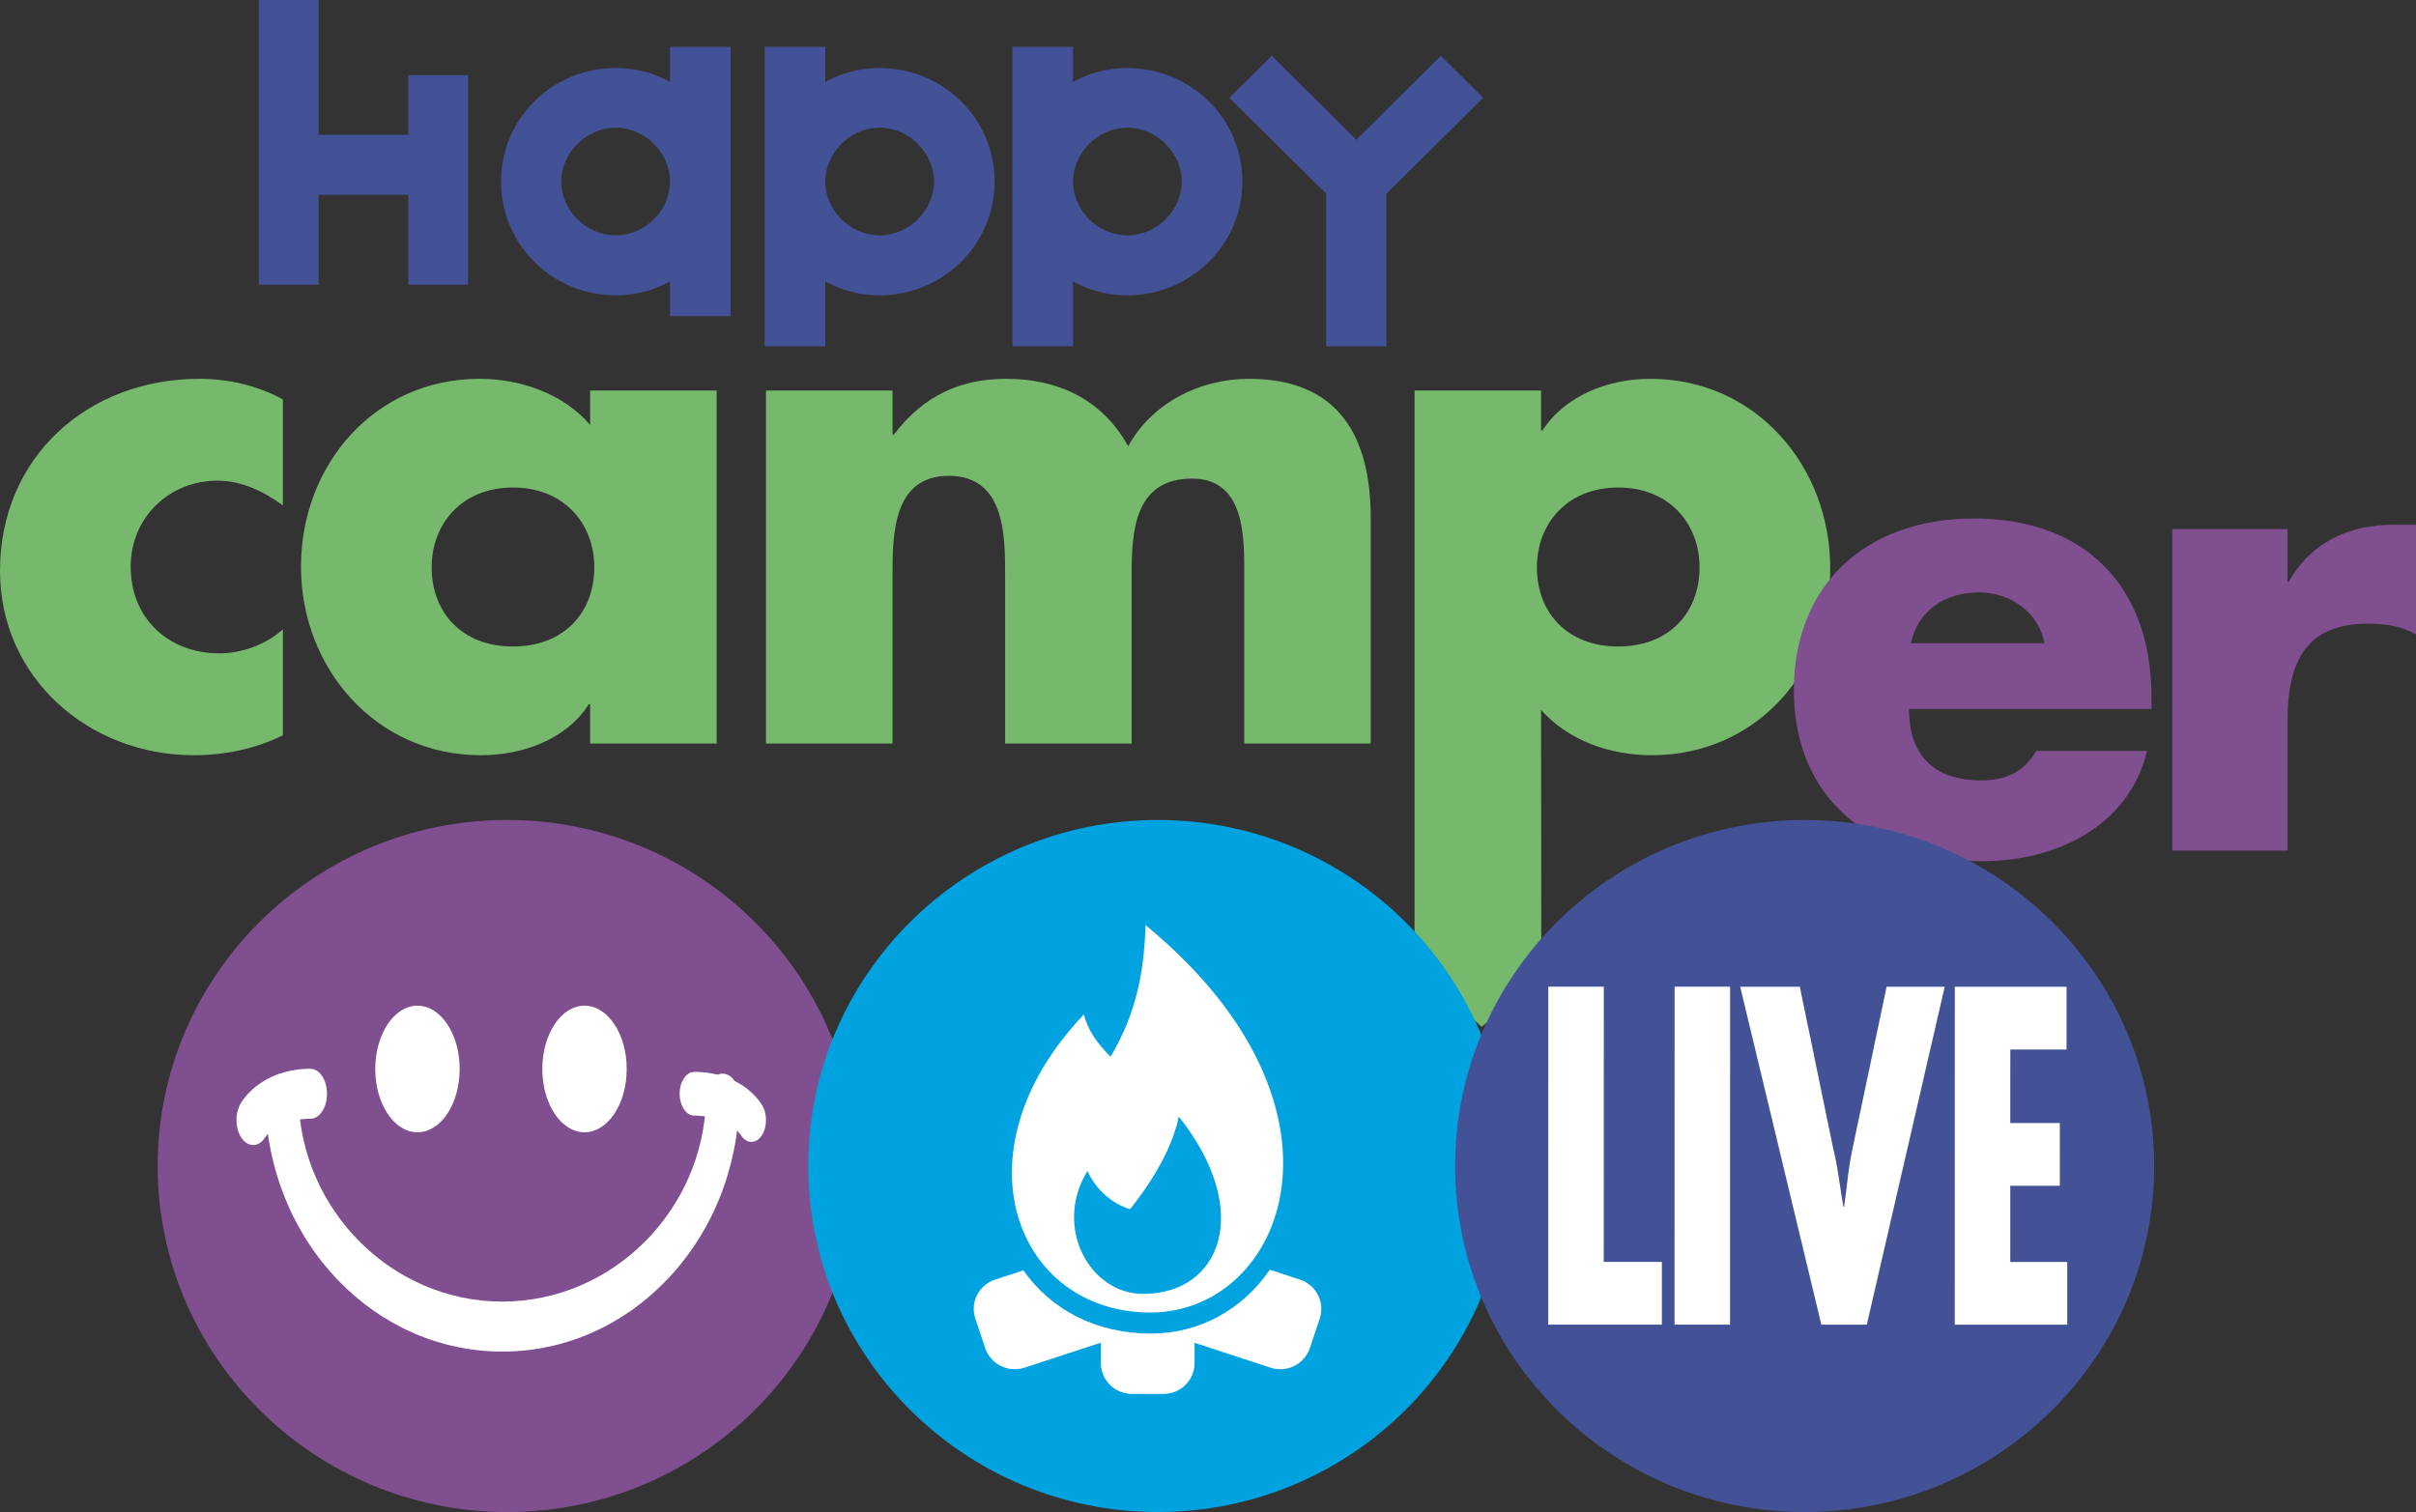
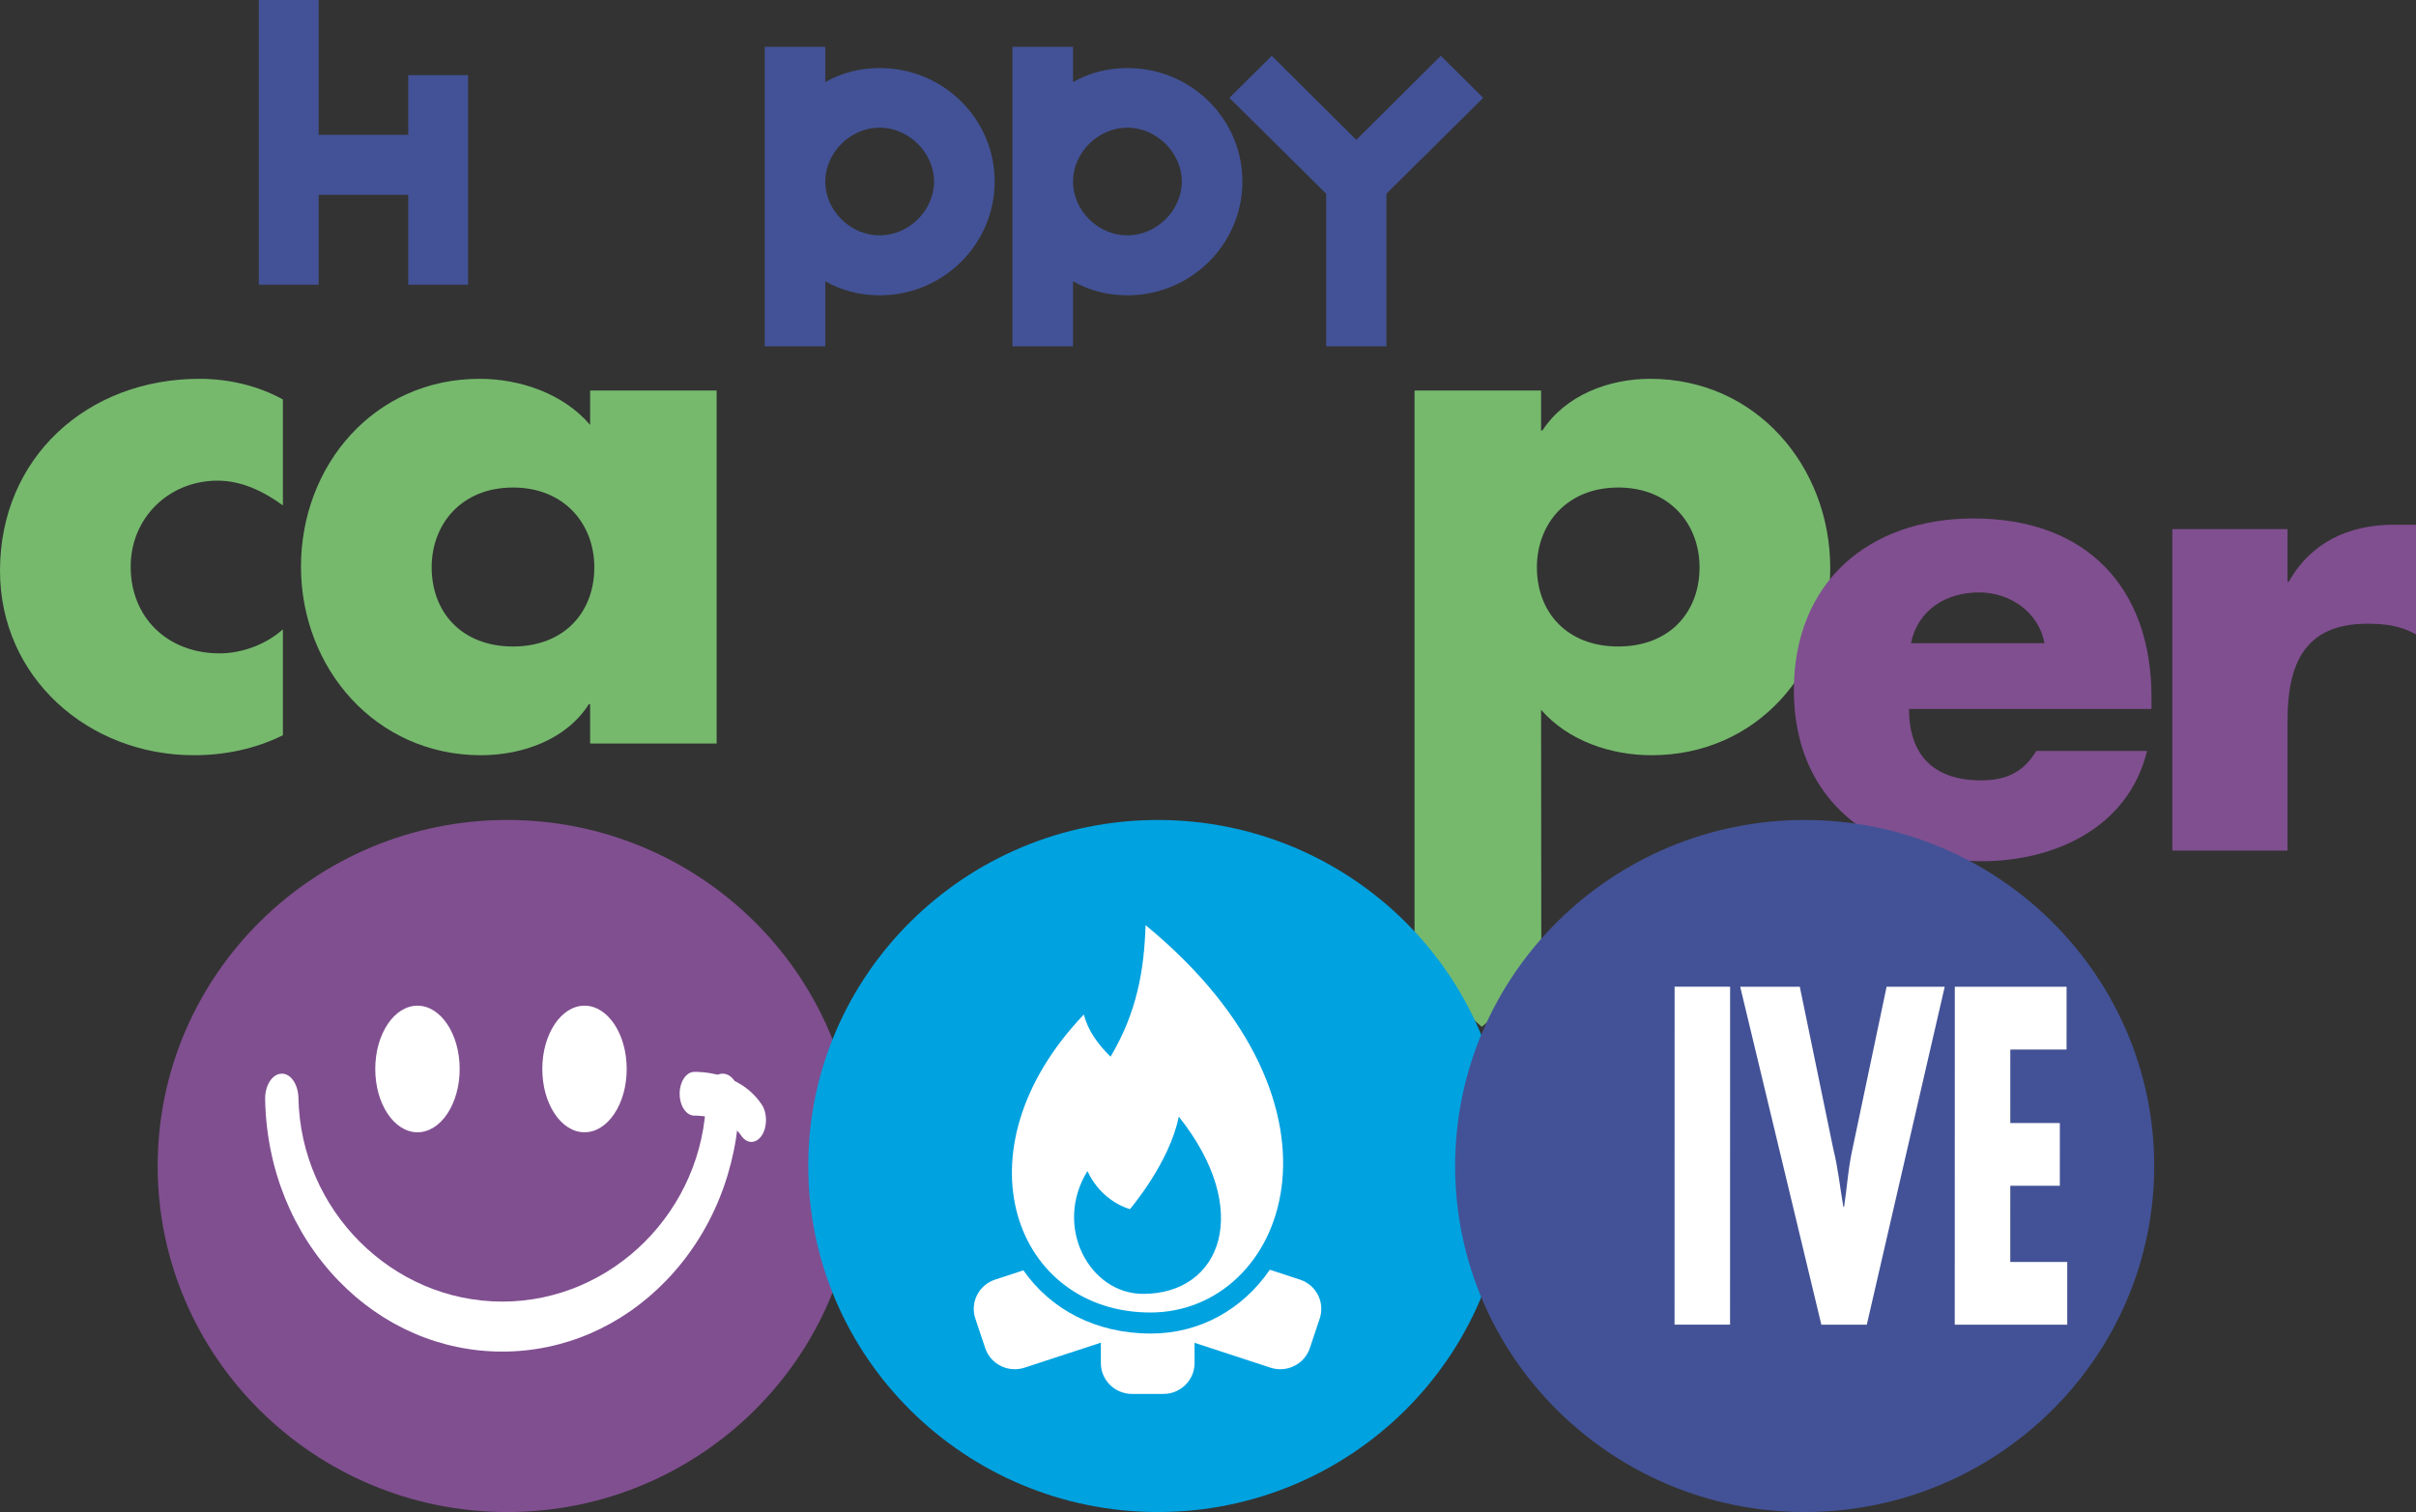
<svg xmlns="http://www.w3.org/2000/svg" width="123px" height="77px" viewBox="0 0 123 77" version="1.1">
  <rect x="0" y="0" width="123" height="77" fill="#333333" stroke="none" />
  <title>HappyCamper_Logo_Color_Vector-1 Copy 14</title>
  <g id="Page-1" stroke="none" stroke-width="1" fill="none" fill-rule="evenodd">
    <g id="HappyCamper_Logo_Color_Vector-1-Copy-14">
      <polygon id="Fill-1" fill="#435296" points="16.224 6.865 20.784 6.865 20.784 3.826 23.83 3.826 23.83 14.499 20.784 14.499 20.784 9.922 16.224 9.922 16.224 14.499 13.177 14.499 13.177 0 16.224 0" />
      <g id="Group-58" transform="translate(0, 2.386)">
-         <path d="M28.571,6.857 C28.571,8.338 29.864,9.6 31.341,9.6 C32.837,9.6 34.111,8.338 34.111,6.857 C34.111,5.394 32.837,4.114 31.341,4.114 C29.864,4.114 28.571,5.394 28.571,6.857 L28.571,6.857 Z M34.111,0 L37.195,0 L37.195,13.714 L34.111,13.714 L34.111,11.94 C33.298,12.397 32.375,12.653 31.341,12.653 C28.11,12.653 25.506,10.057 25.506,6.857 C25.506,3.657 28.11,1.079 31.341,1.079 C32.375,1.079 33.298,1.335 34.111,1.792 L34.111,0 Z" id="Fill-2" fill="#435296" />
        <path d="M44.785,4.114 C43.289,4.114 42.015,5.394 42.015,6.857 C42.015,8.338 43.289,9.6 44.785,9.6 C46.262,9.6 47.554,8.338 47.554,6.857 C47.554,5.394 46.262,4.114 44.785,4.114 L44.785,4.114 Z M38.931,0 L42.015,0 L42.015,1.792 C42.827,1.335 43.751,1.079 44.785,1.079 C48.016,1.079 50.638,3.657 50.638,6.857 C50.638,10.057 48.016,12.653 44.785,12.653 C43.751,12.653 42.827,12.397 42.015,11.94 L42.015,15.25 L38.931,15.25 L38.931,0 Z" id="Fill-4" fill="#435296" />
        <path d="M57.398,4.114 C55.902,4.114 54.628,5.394 54.628,6.857 C54.628,8.338 55.902,9.6 57.398,9.6 C58.875,9.6 60.167,8.338 60.167,6.857 C60.167,5.394 58.875,4.114 57.398,4.114 L57.398,4.114 Z M51.544,0 L54.628,0 L54.628,1.792 C55.44,1.335 56.363,1.079 57.398,1.079 C60.629,1.079 63.251,3.657 63.251,6.857 C63.251,10.057 60.629,12.653 57.398,12.653 C56.363,12.653 55.44,12.397 54.628,11.94 L54.628,15.25 L51.544,15.25 L51.544,0 Z" id="Fill-6" fill="#435296" />
        <polygon id="Fill-8" fill="#435296" points="69.05 4.736 73.352 0.457 75.513 2.597 70.582 7.479 70.582 15.25 67.517 15.25 67.517 7.479 62.587 2.597 64.748 0.457" />
        <path d="M14.403,23.353 C13.447,22.652 12.315,22.091 11.076,22.091 C8.599,22.091 6.653,23.983 6.653,26.471 C6.653,29.064 8.528,30.886 11.183,30.886 C12.315,30.886 13.554,30.431 14.403,29.66 L14.403,35.056 C12.987,35.757 11.43,36.073 9.873,36.073 C4.494,36.073 0,32.113 0,26.681 C0,20.9 4.459,16.905 10.156,16.905 C11.643,16.905 13.129,17.255 14.403,17.956 L14.403,23.353 Z" id="Fill-10" fill="#76B96D" />
        <path d="M21.976,26.506 C21.976,28.784 23.498,30.536 26.116,30.536 C28.735,30.536 30.257,28.784 30.257,26.506 C30.257,24.299 28.735,22.441 26.116,22.441 C23.498,22.441 21.976,24.299 21.976,26.506 L21.976,26.506 Z M36.485,35.477 L30.044,35.477 L30.044,33.479 L29.974,33.479 C28.841,35.267 26.612,36.073 24.489,36.073 C19.11,36.073 15.323,31.622 15.323,26.471 C15.323,21.32 19.039,16.905 24.418,16.905 C26.506,16.905 28.7,17.676 30.044,19.252 L30.044,17.5 L36.485,17.5 L36.485,35.477 Z" id="Fill-12" fill="#76B96D" />
-         <path d="M45.439,19.743 L45.509,19.743 C47.031,17.746 48.907,16.905 51.242,16.905 C53.861,16.905 56.126,17.956 57.435,20.339 C58.674,18.096 61.115,16.905 63.592,16.905 C68.193,16.905 69.785,19.883 69.785,24.018 L69.785,35.477 L63.345,35.477 L63.345,26.892 C63.345,25.034 63.416,21.986 60.691,21.986 C57.718,21.986 57.612,24.754 57.612,26.892 L57.612,35.477 L51.171,35.477 L51.171,26.892 C51.171,24.894 51.171,21.846 48.305,21.846 C45.439,21.846 45.439,24.894 45.439,26.892 L45.439,35.477 L38.998,35.477 L38.998,17.5 L45.439,17.5 L45.439,19.743 Z" id="Fill-14" fill="#76B96D" />
        <path d="M78.245,26.506 C78.245,28.784 79.766,30.536 82.385,30.536 C85.003,30.536 86.525,28.784 86.525,26.506 C86.525,24.299 85.003,22.441 82.385,22.441 C79.766,22.441 78.245,24.299 78.245,26.506 L78.245,26.506 Z M78.457,19.533 L78.528,19.533 C79.695,17.746 81.889,16.905 84.013,16.905 C89.427,16.905 93.178,21.39 93.178,26.541 C93.178,31.727 89.462,36.073 84.083,36.073 C81.995,36.073 79.837,35.337 78.457,33.76 L78.469,47.303 L75.436,49.906 L72.016,46.829 L72.016,17.5 L78.457,17.5 L78.457,19.533 Z" id="Fill-16" fill="#76B96D" />
        <path d="M104.086,30.367 C103.797,28.803 102.347,27.782 100.768,27.782 C99.06,27.782 97.642,28.675 97.288,30.367 L104.086,30.367 Z M109.532,33.717 L97.191,33.717 C97.191,36.078 98.448,37.354 100.865,37.354 C102.121,37.354 103.023,36.94 103.668,35.855 L109.307,35.855 C108.372,39.716 104.667,41.47 100.897,41.47 C95.419,41.47 91.327,38.407 91.327,32.76 C91.327,27.304 95.096,24.017 100.478,24.017 C106.213,24.017 109.532,27.527 109.532,33.11 L109.532,33.717 Z" id="Fill-18" fill="#804F90" />
        <path d="M116.459,27.24 L116.523,27.24 C117.651,25.229 119.585,24.336 121.872,24.336 L123,24.336 L123,29.92 C122.195,29.473 121.421,29.377 120.519,29.377 C117.265,29.377 116.459,31.515 116.459,34.323 L116.459,40.928 L110.595,40.928 L110.595,24.56 L116.459,24.56 L116.459,27.24 Z" id="Fill-20" fill="#804F90" />
        <path d="M25.823,74.614 C16.01,74.614 8.027,66.709 8.027,56.992 C8.027,47.276 16.01,39.371 25.823,39.371 C35.635,39.371 43.618,47.276 43.618,56.992 C43.618,66.709 35.635,74.614 25.823,74.614" id="Fill-30" fill="#804F90" />
        <path d="M58.945,74.614 C49.132,74.614 41.149,66.709 41.149,56.992 C41.149,47.276 49.132,39.371 58.945,39.371 C68.757,39.371 76.74,47.276 76.74,56.992 C76.74,66.709 68.757,74.614 58.945,74.614" id="Fill-32" fill="#00A2E0" />
        <path d="M91.877,74.614 C82.064,74.614 74.081,66.709 74.081,56.992 C74.081,47.276 82.064,39.371 91.877,39.371 C101.689,39.371 109.672,47.276 109.672,56.992 C109.672,66.709 101.689,74.614 91.877,74.614" id="Fill-34" fill="#435296" />
-         <polygon id="Fill-36" fill="#FFFFFF" points="81.651 47.861 81.648 61.876 84.607 61.876 84.607 65.071 78.821 65.07 78.824 47.86" />
        <polygon id="Fill-38" fill="#FFFFFF" points="88.081 47.862 88.078 65.072 85.252 65.072 85.255 47.861" />
        <path d="M91.629,47.862 L93.334,56.125 C93.581,57.107 93.675,58.088 93.846,59.07 L93.884,59.07 C94.036,58.066 94.093,57.084 94.32,56.08 L96.048,47.863 L99.007,47.863 L95.04,65.073 L92.726,65.073 L88.594,47.862 L91.629,47.862 Z" id="Fill-40" fill="#FFFFFF" />
        <polygon id="Fill-42" fill="#FFFFFF" points="105.211 47.864 105.21 51.06 102.346 51.06 102.345 54.803 104.868 54.804 104.867 57.999 102.345 57.998 102.344 61.879 105.246 61.879 105.245 65.075 99.517 65.074 99.52 47.863" />
        <path d="M66.181,62.777 L64.647,62.275 C63.265,64.293 61.084,65.524 58.594,65.524 C55.756,65.524 53.477,64.275 52.102,62.305 L50.662,62.777 C49.831,63.049 49.379,63.937 49.654,64.76 L50.157,66.264 C50.432,67.088 51.329,67.534 52.16,67.262 L56.046,65.989 L56.046,67.03 C56.046,67.897 56.756,68.599 57.631,68.599 L59.231,68.599 C60.106,68.599 60.816,67.897 60.816,67.03 L60.816,65.996 L64.682,67.262 C65.514,67.534 66.411,67.088 66.686,66.264 L67.188,64.76 C67.463,63.937 67.012,63.049 66.181,62.777" id="Fill-44" fill="#FFFFFF" />
        <path d="M55.362,57.25 C56.102,58.847 57.528,59.187 57.528,59.187 C57.528,59.187 59.544,56.832 60.012,54.477 C63.824,59.265 62.159,63.504 58.199,63.504 C55.461,63.504 53.618,60.076 55.362,57.25 M58.566,64.453 C65.402,64.453 69.623,54.023 58.322,44.727 C58.25,47.017 57.879,49.177 56.538,51.426 C55.89,50.783 55.383,50.092 55.181,49.275 C48.521,56.263 51.715,64.453 58.566,64.453" id="Fill-46" fill="#FFFFFF" />
        <path d="M23.402,52.052 C23.402,53.832 22.44,55.275 21.254,55.275 C20.067,55.275 19.105,53.832 19.105,52.052 C19.105,50.271 20.067,48.828 21.254,48.828 C22.44,48.828 23.402,50.271 23.402,52.052" id="Fill-48" fill="#FFFFFF" />
        <path d="M31.906,52.052 C31.906,53.832 30.944,55.275 29.758,55.275 C28.571,55.275 27.609,53.832 27.609,52.052 C27.609,50.271 28.571,48.828 29.758,48.828 C30.944,48.828 31.906,50.271 31.906,52.052" id="Fill-50" fill="#FFFFFF" />
        <path d="M25.572,66.443 C22.443,66.443 19.48,65.159 17.228,62.826 C14.892,60.407 13.567,57.131 13.498,53.601 C13.484,52.898 13.853,52.312 14.321,52.291 C14.789,52.262 15.18,52.823 15.194,53.526 C15.307,59.245 19.962,63.897 25.572,63.897 C31.182,63.897 35.837,59.245 35.949,53.526 C35.963,52.823 36.354,52.263 36.822,52.291 C37.291,52.312 37.659,52.898 37.646,53.601 C37.576,57.131 36.252,60.407 33.915,62.826 C31.664,65.159 28.701,66.443 25.572,66.443" id="Fill-52" fill="#FFFFFF" />
        <path d="M38.256,55.765 C38.066,55.765 37.876,55.656 37.731,55.439 C37.15,54.568 35.793,54.413 35.361,54.427 C34.952,54.437 34.612,53.954 34.602,53.338 C34.593,52.723 34.918,52.214 35.328,52.2 C35.562,52.193 37.653,52.172 38.781,53.864 C39.071,54.299 39.071,55.004 38.781,55.439 C38.636,55.656 38.446,55.765 38.256,55.765" id="Fill-54" fill="#FFFFFF" />
-         <path d="M12.888,55.924 C12.67,55.924 12.454,55.8 12.288,55.551 C11.957,55.054 11.957,54.248 12.288,53.751 C13.447,52.013 15.578,52.032 15.818,52.041 C16.286,52.057 16.658,52.639 16.647,53.342 C16.637,54.044 16.247,54.606 15.781,54.586 C15.362,54.575 14.036,54.728 13.488,55.551 C13.322,55.8 13.105,55.924 12.888,55.924" id="Fill-56" fill="#FFFFFF" />
      </g>
    </g>
  </g>
</svg>